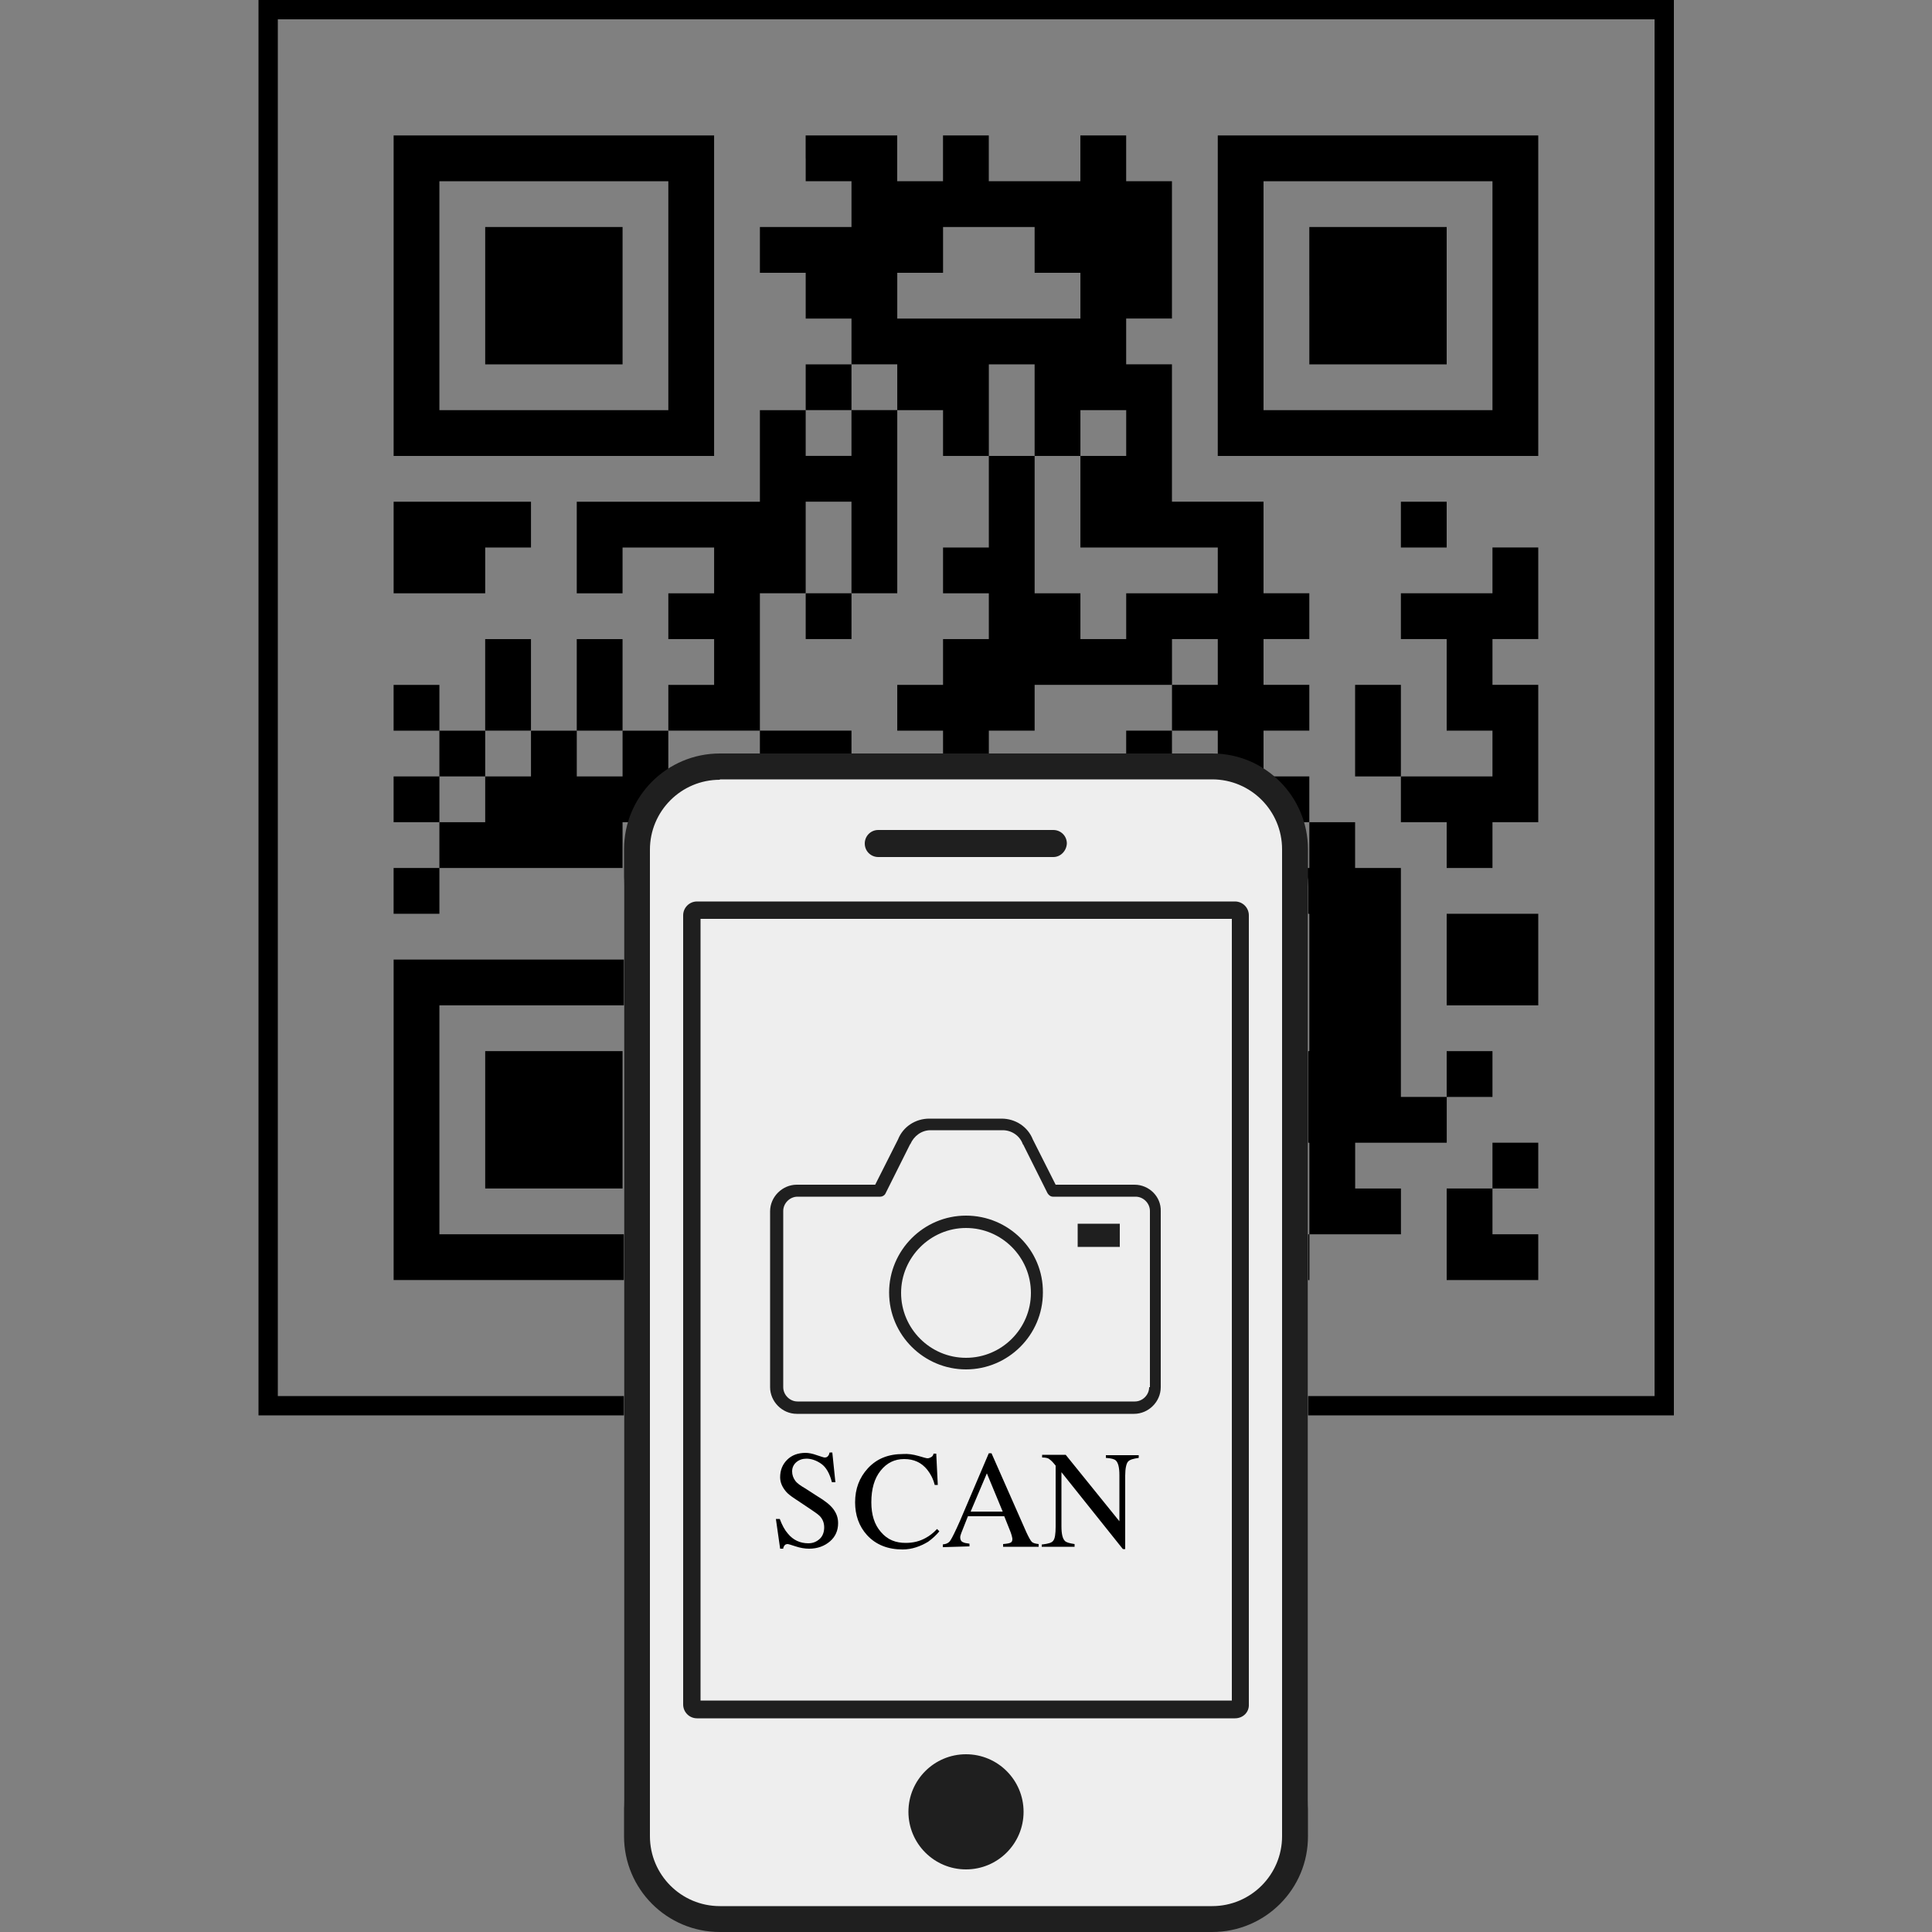
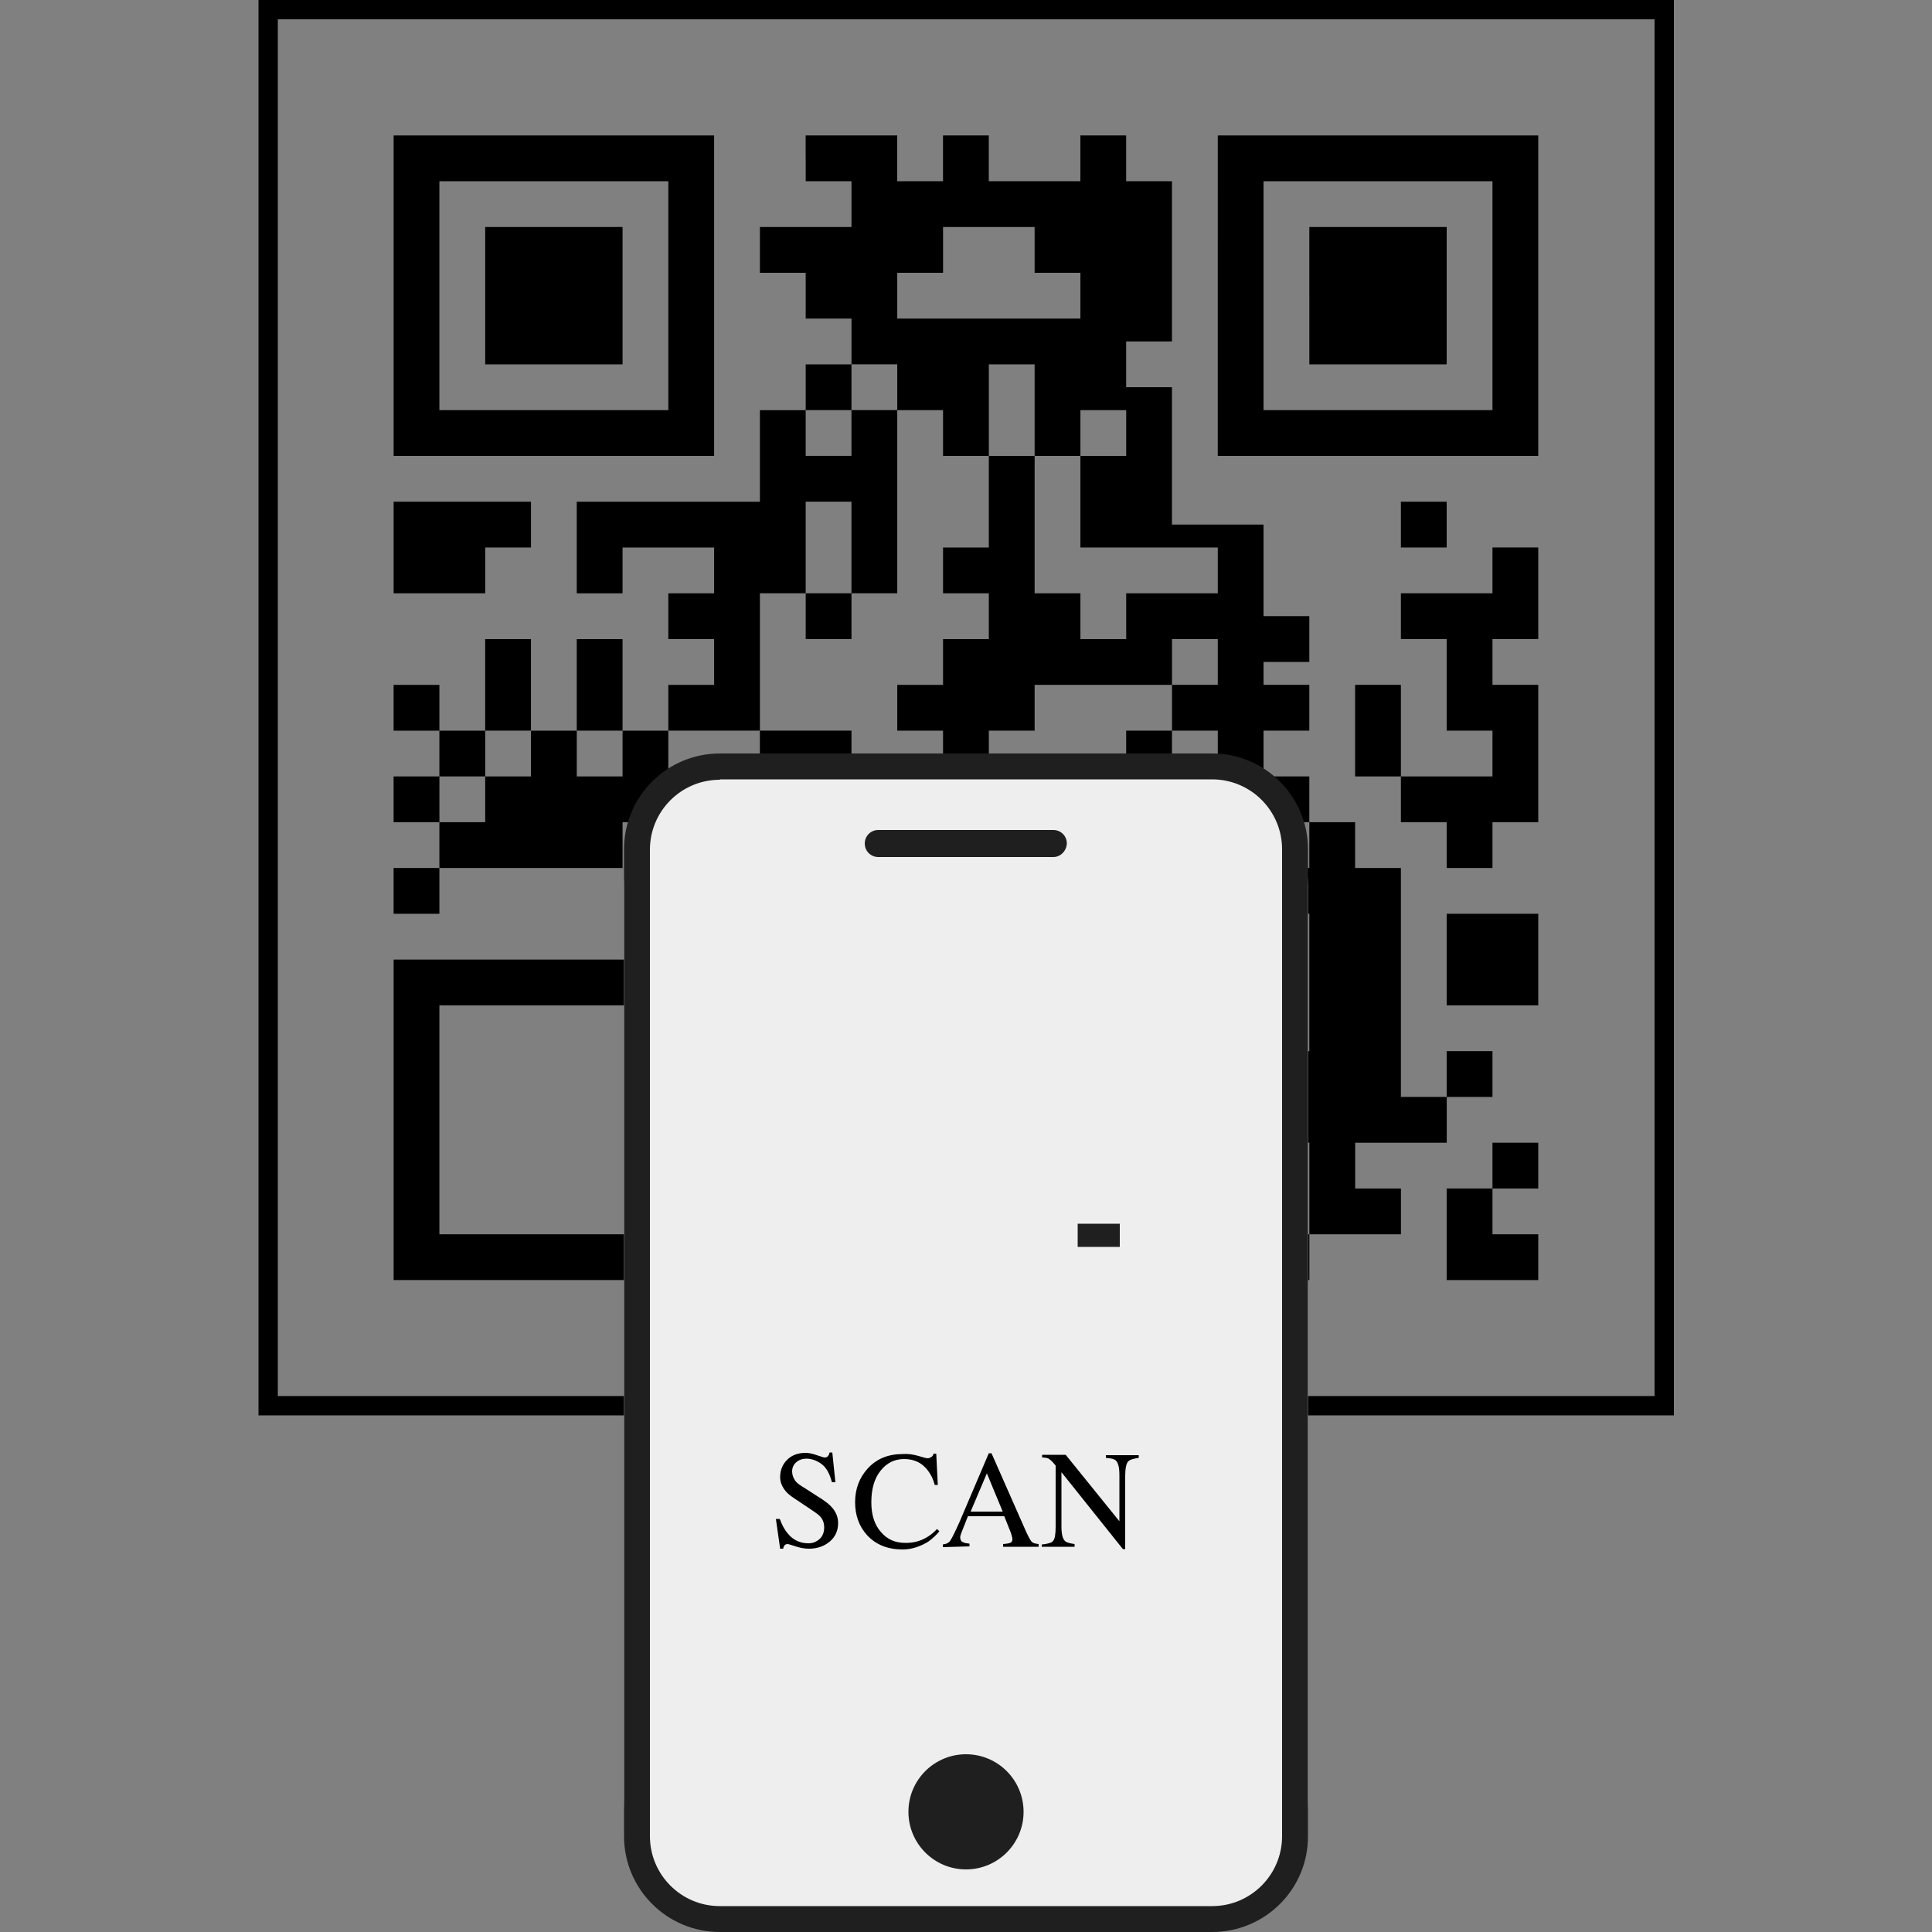
<svg xmlns="http://www.w3.org/2000/svg" version="1.1" id="レイヤー_1" x="0px" y="0px" viewBox="0 0 500 500" style="enable-background:new 0 0 500 500;" xml:space="preserve">
  <rect x="0" y="0" width="500" height="500" fill="#808080" stroke="none" />
  <style type="text/css">
	.st0{fill:#EEEEEE;}
	.st1{fill:#1F1F1F;}
	.st2{fill-rule:evenodd;clip-rule:evenodd;fill:#1F1F1F;}
</style>
  <g>
    <g transform="translate(0,240) scale(0.05,-0.05)">
      <path d="M2037.4,3269.5v-829.4h829.4h829.4v829.4V4099h-829.4h-829.4V3269.5z M3459.3,3269.5V2677h-592.5h-592.5v592.5V3862h592.5    h592.5V3269.5z" />
      <path d="M2511.4,3269.5V2914h355.5h355.5v355.5V3625h-355.5h-355.5V3269.5z" />
-       <path d="M4170.3,3980.5V3862h118.5h118.5v-118.5V3625h-237h-237v-118.5V3388h118.5h118.5v-118.5V3151h118.5h118.5v-118.5V2914    h-118.5h-118.5v-118.5V2677h-118.5h-118.5v-237v-237h-474h-474v-237v-237h118.5h118.5v118.5V1966h237h237v-118.5V1729h-118.5    h-118.5v-118.5V1492h118.5h118.5v-118.5V1255h-118.5h-118.5v-118.5V1018h-118.5h-118.5v237v237h-118.5h-118.5v-237v-237h-118.5    h-118.5v237v237h-118.5h-118.5v-237v-237h-118.5h-118.5v118.5V1255h-118.5h-118.5v-118.5V1018h118.5h118.5V899.7V781.2h-118.5    h-118.5V662.8V544.3h118.5h118.5V425.8V307.3h-118.5h-118.5V188.8V70.3h118.5h118.5v118.5v118.5h474h474v118.5v118.5h237h237    V425.8V307.3h-118.5h-118.5V188.8V70.3h237h237v-474v-474h118.5h118.5v-118.5v-118.5h-118.5h-118.5v-355.5v-355.5h118.5h118.5    v118.5v118.5h237h237v237v237h-118.5h-118.5v118.5v118.5h237h237v-118.5v-118.5h118.5h118.5v-237v-237h-118.5h-118.5v-118.5    v-118.5h237h237v118.5v118.5h118.5h118.5v-118.5v-118.5h237h237v355.5v355.5h118.5h118.5v118.5v118.5h118.5h118.5v-118.5v-118.5    h118.5h118.5v-237v-237h-118.5h-118.5v118.5v118.5h-118.5h-118.5v-118.5v-118.5h118.5h118.5v-118.5v-118.5h118.5h118.5v118.5    v118.5h237h237v118.5v118.5h-118.5h-118.5v118.5v118.5h237h237v118.5v118.5h118.5H7725v118.5v118.5h-118.5H7488v-118.5v-118.5    h-118.5H7251v592.5v592.5h-118.5H7014v118.5v118.5h-118.5H6777v118.5v118.5h-118.5H6540v118.5v118.5h118.5H6777v118.5v118.5    h-118.5H6540v118.5v118.5h118.5H6777v118.5v118.5h-118.5H6540v237v237h-237h-237v355.5v355.5h-118.5H5829v118.5v118.5h118.5H6066    v355.5V3862h-118.5H5829v118.5V4099h-118.5H5592v-118.5V3862h-237h-237v118.5V4099h-118.5H4881v-118.5V3862h-118.5H4644v118.5    V4099h-237h-237v-118.5H4170.3z M5355.2,3506.5V3388h118.5h118.5v-118.5V3151h-474h-474v118.5V3388h118.5h118.5v118.5V3625h237    h237V3506.5z M4644.2,2795.6v-118.5h118.5h118.5v-118.5v-118.5h118.5h118.5v237v237h118.5h118.5v-237v-237h118.5h118.5v118.5    v118.5h118.5h118.5v-118.5v-118.5h-118.5h-118.5v-237v-237h355.5h355.5v-118.5v-118.5h-237h-237v-118.5v-118.5h-118.5h-118.5    v118.5v118.5h-118.5h-118.5v355.5v355.5h-118.5h-118.5v-237v-237h-118.5h-118.5v-118.5v-118.5h118.5h118.5v-118.5v-118.5h-118.5    h-118.5v-118.5v-118.5h-118.5h-118.5v-118.5v-118.5h118.5h118.5V899.7V781.2h118.5h118.5v118.5v118.5h118.5h118.5v118.5v118.5    h355.5h355.5v118.5v118.5h118.5h118.5v-118.5v-118.5h-118.5h-118.5v-118.5v-118.5h118.5h118.5V899.7V781.2h-118.5h-118.5V662.8    V544.3h118.5h118.5V425.8V307.3h-118.5h-118.5v118.5v118.5h-118.5h-118.5V425.8V307.3h-118.5h-118.5V-48.2v-355.5h118.5h118.5    v-237v-237h118.5h118.5v-118.5v-118.5h-118.5h-118.5v118.5v118.5h-118.5h-118.5v-237v-237h-118.5h-118.5v118.5v118.5h-118.5    h-118.5v118.5v118.5h237h237v237v237h-237h-237v-118.5v-118.5h-118.5h-118.5v118.5v118.5h-237h-237v-237v-237h-118.5h-118.5v237    v237h118.5h118.5v118.5v118.5h118.5h118.5v118.5V70.3h-118.5h-118.5v118.5v118.5h-118.5h-118.5V188.8V70.3h-118.5h-118.5v118.5    v118.5h118.5h118.5v237v237h118.5h118.5v118.5v118.5h-237h-237v-237v-237h-118.5h-118.5v118.5v118.5h-118.5h-118.5v118.5v118.5    h237h237v355.5v355.5h118.5h118.5v237v237h118.5h118.5v-237v-237h118.5h118.5v474v474h-118.5h-118.5v-118.5v-118.5h-118.5h-118.5    v118.5v118.5h118.5h118.5v118.5v118.5h118.5h118.5V2795.6z M2748.4,899.7V781.2h-118.5h-118.5V662.8V544.3h-118.5h-118.5v118.5    v118.5h118.5h118.5v118.5v118.5h118.5h118.5V899.7z M3222.4,899.7V781.2h-118.5h-118.5v118.5v118.5h118.5h118.5V899.7z     M6777.1,425.8V307.3h-118.5h-118.5v118.5v118.5h118.5h118.5V425.8z M6777.1-285.2v-355.5h-355.5h-355.5v355.5V70.3h355.5h355.5    V-285.2z" />
+       <path d="M4170.3,3980.5V3862h118.5h118.5v-118.5V3625h-237h-237v-118.5V3388h118.5h118.5v-118.5V3151h118.5h118.5v-118.5V2914    h-118.5h-118.5v-118.5V2677h-118.5h-118.5v-237v-237h-474h-474v-237v-237h118.5h118.5v118.5V1966h237h237v-118.5V1729h-118.5    h-118.5v-118.5V1492h118.5h118.5v-118.5V1255h-118.5h-118.5v-118.5V1018h-118.5h-118.5v237v237h-118.5h-118.5v-237v-237h-118.5    h-118.5v237v237h-118.5h-118.5v-237v-237h-118.5h-118.5v118.5V1255h-118.5h-118.5v-118.5V1018h118.5h118.5V899.7V781.2h-118.5    h-118.5V662.8V544.3h118.5h118.5V425.8V307.3h-118.5h-118.5V188.8V70.3h118.5h118.5v118.5v118.5h474h474v118.5v118.5h237h237    V425.8V307.3h-118.5h-118.5V188.8V70.3h237h237v-474v-474h118.5h118.5v-118.5v-118.5h-118.5h-118.5v-355.5v-355.5h118.5h118.5    v118.5v118.5h237h237v237v237h-118.5h-118.5v118.5v118.5h237h237v-118.5v-118.5h118.5h118.5v-237v-237h-118.5h-118.5v-118.5    v-118.5h237h237v118.5v118.5h118.5h118.5v-118.5v-118.5h237h237v355.5v355.5h118.5h118.5v118.5v118.5h118.5h118.5v-118.5v-118.5    h118.5h118.5v-237v-237h-118.5h-118.5v118.5v118.5h-118.5h-118.5v-118.5v-118.5h118.5h118.5v-118.5v-118.5h118.5h118.5v118.5    v118.5h237h237v118.5v118.5h-118.5h-118.5v118.5v118.5h237h237v118.5v118.5h118.5H7725v118.5v118.5h-118.5H7488v-118.5v-118.5    h-118.5H7251v592.5v592.5h-118.5H7014v118.5v118.5h-118.5H6777v118.5v118.5h-118.5H6540v118.5v118.5h118.5H6777v118.5v118.5    h-118.5H6540v118.5h118.5H6777v118.5v118.5h-118.5H6540v237v237h-237h-237v355.5v355.5h-118.5H5829v118.5v118.5h118.5H6066    v355.5V3862h-118.5H5829v118.5V4099h-118.5H5592v-118.5V3862h-237h-237v118.5V4099h-118.5H4881v-118.5V3862h-118.5H4644v118.5    V4099h-237h-237v-118.5H4170.3z M5355.2,3506.5V3388h118.5h118.5v-118.5V3151h-474h-474v118.5V3388h118.5h118.5v118.5V3625h237    h237V3506.5z M4644.2,2795.6v-118.5h118.5h118.5v-118.5v-118.5h118.5h118.5v237v237h118.5h118.5v-237v-237h118.5h118.5v118.5    v118.5h118.5h118.5v-118.5v-118.5h-118.5h-118.5v-237v-237h355.5h355.5v-118.5v-118.5h-237h-237v-118.5v-118.5h-118.5h-118.5    v118.5v118.5h-118.5h-118.5v355.5v355.5h-118.5h-118.5v-237v-237h-118.5h-118.5v-118.5v-118.5h118.5h118.5v-118.5v-118.5h-118.5    h-118.5v-118.5v-118.5h-118.5h-118.5v-118.5v-118.5h118.5h118.5V899.7V781.2h118.5h118.5v118.5v118.5h118.5h118.5v118.5v118.5    h355.5h355.5v118.5v118.5h118.5h118.5v-118.5v-118.5h-118.5h-118.5v-118.5v-118.5h118.5h118.5V899.7V781.2h-118.5h-118.5V662.8    V544.3h118.5h118.5V425.8V307.3h-118.5h-118.5v118.5v118.5h-118.5h-118.5V425.8V307.3h-118.5h-118.5V-48.2v-355.5h118.5h118.5    v-237v-237h118.5h118.5v-118.5v-118.5h-118.5h-118.5v118.5v118.5h-118.5h-118.5v-237v-237h-118.5h-118.5v118.5v118.5h-118.5    h-118.5v118.5v118.5h237h237v237v237h-237h-237v-118.5v-118.5h-118.5h-118.5v118.5v118.5h-237h-237v-237v-237h-118.5h-118.5v237    v237h118.5h118.5v118.5v118.5h118.5h118.5v118.5V70.3h-118.5h-118.5v118.5v118.5h-118.5h-118.5V188.8V70.3h-118.5h-118.5v118.5    v118.5h118.5h118.5v237v237h118.5h118.5v118.5v118.5h-237h-237v-237v-237h-118.5h-118.5v118.5v118.5h-118.5h-118.5v118.5v118.5    h237h237v355.5v355.5h118.5h118.5v237v237h118.5h118.5v-237v-237h118.5h118.5v474v474h-118.5h-118.5v-118.5v-118.5h-118.5h-118.5    v118.5v118.5h118.5h118.5v118.5v118.5h118.5h118.5V2795.6z M2748.4,899.7V781.2h-118.5h-118.5V662.8V544.3h-118.5h-118.5v118.5    v118.5h118.5h118.5v118.5v118.5h118.5h118.5V899.7z M3222.4,899.7V781.2h-118.5h-118.5v118.5v118.5h118.5h118.5V899.7z     M6777.1,425.8V307.3h-118.5h-118.5v118.5v118.5h118.5h118.5V425.8z M6777.1-285.2v-355.5h-355.5h-355.5v355.5V70.3h355.5h355.5    V-285.2z" />
      <path d="M4170.3,1610.7v-118.5h118.5h118.5v118.5v118.5h-118.5h-118.5V1610.7z" />
      <path d="M5829.1,899.7V781.2h118.5h118.5v118.5v118.5h-118.5h-118.5V899.7z" />
-       <path d="M5118.2,544.3v-237h-118.5h-118.5v118.5v118.5h-237h-237V425.8V307.3h237h237V-48.2v-355.5h118.5h118.5v237v237h118.5    h118.5v118.5v118.5h118.5h118.5v118.5v118.5h-118.5h-118.5v118.5v118.5h-118.5h-118.5V544.3z" />
      <path d="M6303.1-285.2v-118.5h118.5h118.5v118.5v118.5h-118.5h-118.5V-285.2z" />
      <path d="M6303.1,3269.5v-829.4h829.4H7962v829.4V4099h-829.4h-829.4L6303.1,3269.5L6303.1,3269.5z M7725,3269.5V2677h-592.5H6540    v592.5V3862h592.5H7725V3269.5z" />
      <path d="M6777.1,3269.5V2914h355.5H7488v355.5V3625h-355.5H6777v-355.5H6777.1z" />
      <path d="M2037.4,1966.1v-237h237h237v118.5v118.5h118.5h118.5v118.5v118.5h-355.5h-355.5V1966.1z" />
      <path d="M7251,2084.6v-118.5h118.5H7488v118.5v118.5h-118.5H7251V2084.6z" />
      <path d="M7725,1847.7v-118.5h-237h-237v-118.5v-118.5h118.5H7488v-237v-237h118.5H7725V899.7V781.2h-237h-237v237v237h-118.5H7014    v-237v-237h118.5H7251V662.8V544.3h118.5H7488V425.8V307.3h118.5H7725v118.5v118.5h118.5H7962v355.5v355.5h-118.5H7725v118.5    v118.5h118.5H7962v237v237h-118.5H7725V1847.7z" />
      <path d="M7488-166.7v-237h237h237v237v237h-237h-237V-166.7z" />
      <path d="M2037.4-996.1v-829.4h829.4h829.4v829.4v829.4h-829.4h-829.4V-996.1z M3459.3-996.1v-592.5h-592.5h-592.5v592.5v592.5    h592.5h592.5V-996.1z" />
-       <path d="M2511.4-996.1v-355.5h355.5h355.5v355.5v355.5h-355.5h-355.5V-996.1z" />
      <path d="M7725-1233.1v-118.5h-118.5H7488v-237v-237h237h237v118.5v118.5h-118.5H7725v118.5v118.5h118.5H7962v118.5v118.5h-118.5    H7725V-1233.1z" />
    </g>
    <path d="M433.1,366.3H66.9V0h366.3V366.3z M71.9,361.3h356.3V5H71.9V361.3z" />
  </g>
  <g>
    <g>
      <path class="st0" d="M304,500H196c-19,0-34.5-15.5-34.5-34.5V229.5c0-19,15.5-34.5,34.5-34.5H304c19,0,34.5,15.5,34.5,34.5v236    C338.6,484.5,323.1,500,304,500z" />
      <g>
        <g>
          <path class="st1" d="M313.7,500H186.3c-13.7,0-24.8-11.1-24.8-24.8V219.8c0-13.7,11.1-24.8,24.8-24.8h127.4      c13.7,0,24.8,11.1,24.8,24.8v255.3C338.6,488.9,327.4,500,313.7,500z M186.3,201.8c-10,0-18.1,8.1-18.1,18.1v255.3      c0,10,8.1,18.1,18.1,18.1h127.4c10,0,18.1-8.1,18.1-18.1V219.8c0-10-8.1-18.1-18.1-18.1H186.3z" />
        </g>
        <g>
          <circle class="st1" cx="250" cy="468.9" r="14.9" />
        </g>
        <g>
-           <path class="st1" d="M319.6,444.7H180.4c-2,0-3.6-1.6-3.6-3.6V236.9c0-2,1.6-3.6,3.6-3.6h139.2c2,0,3.6,1.6,3.6,3.6v204.2      C323.3,443.1,321.7,444.7,319.6,444.7z M181.3,440.1h137.5V237.8H181.3V440.1z" />
-         </g>
+           </g>
        <g>
          <path class="st1" d="M272.6,221.8h-45.3c-1.9,0-3.5-1.5-3.5-3.5c0-1.9,1.5-3.5,3.5-3.5h45.3c1.9,0,3.5,1.5,3.5,3.5      C276,220.2,274.5,221.8,272.6,221.8z" />
        </g>
      </g>
    </g>
    <g>
-       <path class="st2" d="M293.6,306.6h-20.4l-5.9-11.7c-1.3-3.3-4.5-5.4-8.1-5.4h-18.7c-3.6,0-6.8,2.1-8.1,5.4l-5.9,11.7h-20.3    c-3.7,0-6.9,3.1-6.9,6.9V359c0,3.7,3.1,6.9,6.9,6.9h87.3c3.7,0,6.9-3.1,6.9-6.9v-45.6C300.5,309.7,297.4,306.6,293.6,306.6z     M297.4,359c0,2-1.7,3.7-3.7,3.7h-87.3c-2,0-3.7-1.7-3.7-3.7v-45.6c0-2,1.7-3.7,3.7-3.7h21.4c0.6,0,1.2-0.4,1.4-0.9l6.3-12.6    c0,0,0-0.1,0.1-0.1c0.9-2.1,2.9-3.6,5.2-3.6h18.7c2.3,0,4.4,1.4,5.2,3.6c0,0,0,0.1,0.1,0.1l6.3,12.6c0.3,0.5,0.8,0.9,1.4,0.9h21.4    c2,0,3.7,1.7,3.7,3.7V359H297.4z" />
-       <path class="st2" d="M250,314.6c-11,0-19.9,9-19.9,19.9c0,11,9,19.9,19.9,19.9s19.9-8.9,19.9-19.9C270,323.5,261,314.6,250,314.6z     M250,351.4c-9.3,0-16.8-7.6-16.8-16.8s7.6-16.8,16.8-16.8c9.3,0,16.8,7.6,16.8,16.8S259.3,351.4,250,351.4z" />
      <rect x="278.9" y="316.7" class="st2" width="10.9" height="6" />
    </g>
    <g>
      <path d="M201.8,393.1c0.6,1.6,1.3,2.9,2.1,3.8c1.4,1.7,3.2,2.5,5.3,2.5c1.2,0,2.1-0.4,2.9-1.1c0.8-0.7,1.2-1.8,1.2-3    c0-1.2-0.4-2.2-1.2-3c-0.5-0.5-1.7-1.3-3.5-2.5l-3-2c-0.9-0.6-1.7-1.2-2.2-1.8c-1-1.2-1.5-2.4-1.5-3.7c0-1.8,0.6-3.3,1.8-4.5    c1.2-1.2,2.8-1.8,4.8-1.8c0.8,0,1.8,0.2,2.9,0.6c1.2,0.4,1.8,0.6,2,0.6c0.4,0,0.7-0.1,0.9-0.4c0.2-0.2,0.3-0.5,0.4-0.9h0.7    l0.8,7.7h-0.9c-0.6-2.3-1.5-3.9-2.8-4.8c-1.3-0.9-2.6-1.3-3.8-1.3c-1,0-1.9,0.3-2.6,0.9s-1.1,1.4-1.1,2.4c0,0.9,0.3,1.7,0.8,2.4    c0.5,0.7,1.4,1.3,2.6,2l3.1,2c2,1.2,3.4,2.3,4.2,3.4s1.2,2.2,1.2,3.6c0,1.9-0.7,3.5-2.1,4.7c-1.4,1.2-3.2,1.9-5.4,1.9    c-1.1,0-2.3-0.2-3.5-0.6c-1.2-0.4-1.9-0.6-2-0.6c-0.4,0-0.7,0.1-0.9,0.4c-0.2,0.3-0.3,0.5-0.3,0.8h-0.8l-1.1-7.7H201.8    L201.8,393.1z" />
      <path d="M237.7,376.8c1.3,0.4,2.1,0.6,2.3,0.6c0.4,0,0.6-0.1,1-0.3c0.3-0.2,0.5-0.4,0.6-0.9h0.7l0.4,8.1h-0.8    c-0.4-1.6-1.1-2.9-1.9-3.9c-1.5-1.9-3.5-2.8-6-2.8c-2.5,0-4.5,1-6.1,3c-1.6,2-2.4,4.7-2.4,8.2c0,3.2,0.8,5.8,2.5,7.7    c1.7,2,3.8,2.8,6.4,2.8c1.9,0,3.6-0.4,5.2-1.3c0.9-0.5,1.9-1.2,2.9-2.3l0.6,0.6c-0.8,1-1.8,1.9-2.9,2.7c-2,1.2-4.2,2-6.6,2    c-3.8,0-6.9-1.2-9.2-3.7c-2.1-2.3-3.1-5.2-3.1-8.5c0-3.5,1.1-6.4,3.3-8.8c2.3-2.5,5.3-3.7,9.1-3.7    C235,376.2,236.3,376.4,237.7,376.8z" />
      <path d="M244,400.4v-0.7c0.9-0.1,1.6-0.4,2-1.1c0.4-0.6,1.2-2.2,2.4-4.9l7.5-17.6h0.7l9,20.4c0.6,1.3,1.1,2.2,1.4,2.5    c0.4,0.4,1,0.5,1.8,0.6v0.7h-9.2v-0.7c1.1-0.1,1.7-0.2,2-0.4c0.3-0.2,0.4-0.4,0.4-1c0-0.2-0.1-0.4-0.2-0.9    c-0.1-0.4-0.3-0.9-0.5-1.4l-1.4-3.5h-9.4c-0.9,2.3-1.5,3.8-1.7,4.3c-0.2,0.5-0.3,0.9-0.3,1.2c0,0.6,0.3,1.1,0.7,1.2    c0.3,0.2,0.9,0.3,1.7,0.4v0.7L244,400.4L244,400.4z M259.5,391.2l-4.1-9.9l-4.2,9.9H259.5z" />
      <path d="M269.8,399.7c1.5-0.2,2.4-0.4,2.8-1c0.4-0.5,0.6-1.7,0.6-3.6v-15.8l-0.5-0.6c-0.5-0.6-1-1-1.3-1.2    c-0.4-0.2-0.9-0.3-1.7-0.3v-0.7h6.1l13.9,17.2v-11.9c0-2-0.3-3.2-0.9-3.8c-0.4-0.4-1.2-0.6-2.6-0.7v-0.7h8.5v0.7    c-1.3,0.2-2.3,0.4-2.8,1c-0.4,0.5-0.7,1.7-0.7,3.6v19h-0.6L274.7,381v14c0,2,0.3,3.2,0.9,3.8c0.4,0.4,1.2,0.6,2.5,0.8v0.7h-8.5    v-0.6H269.8z" />
    </g>
  </g>
</svg>